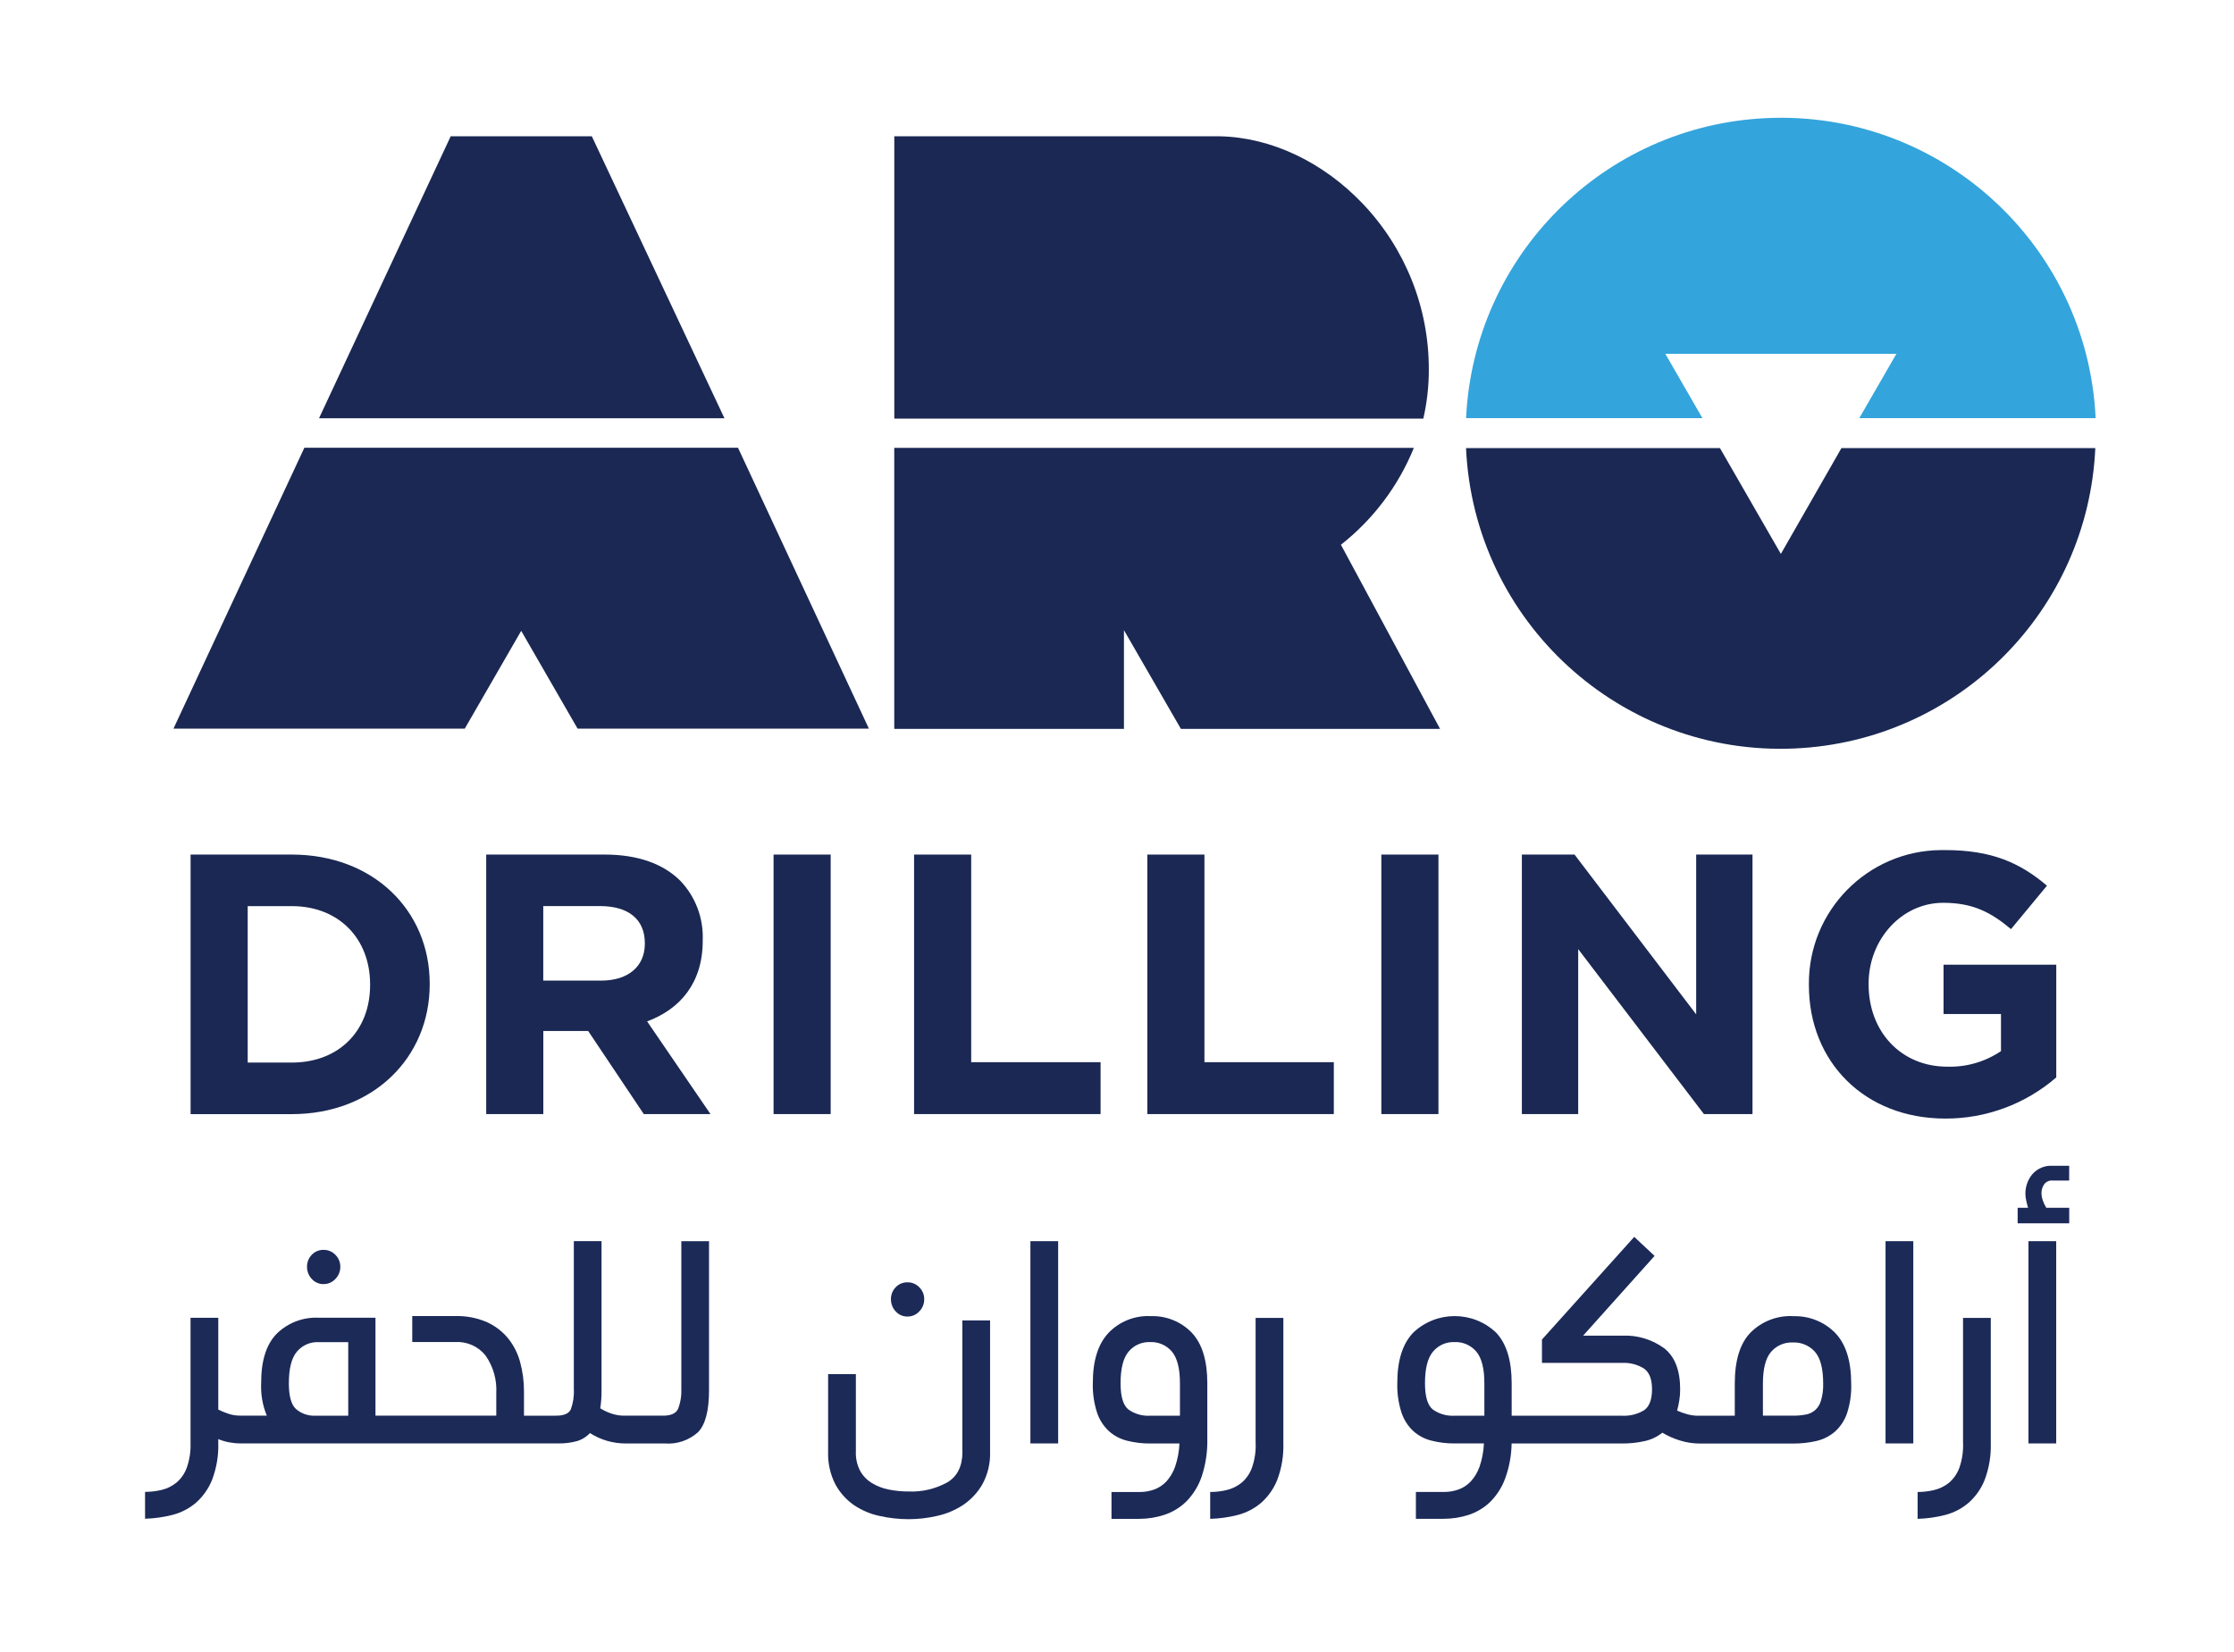
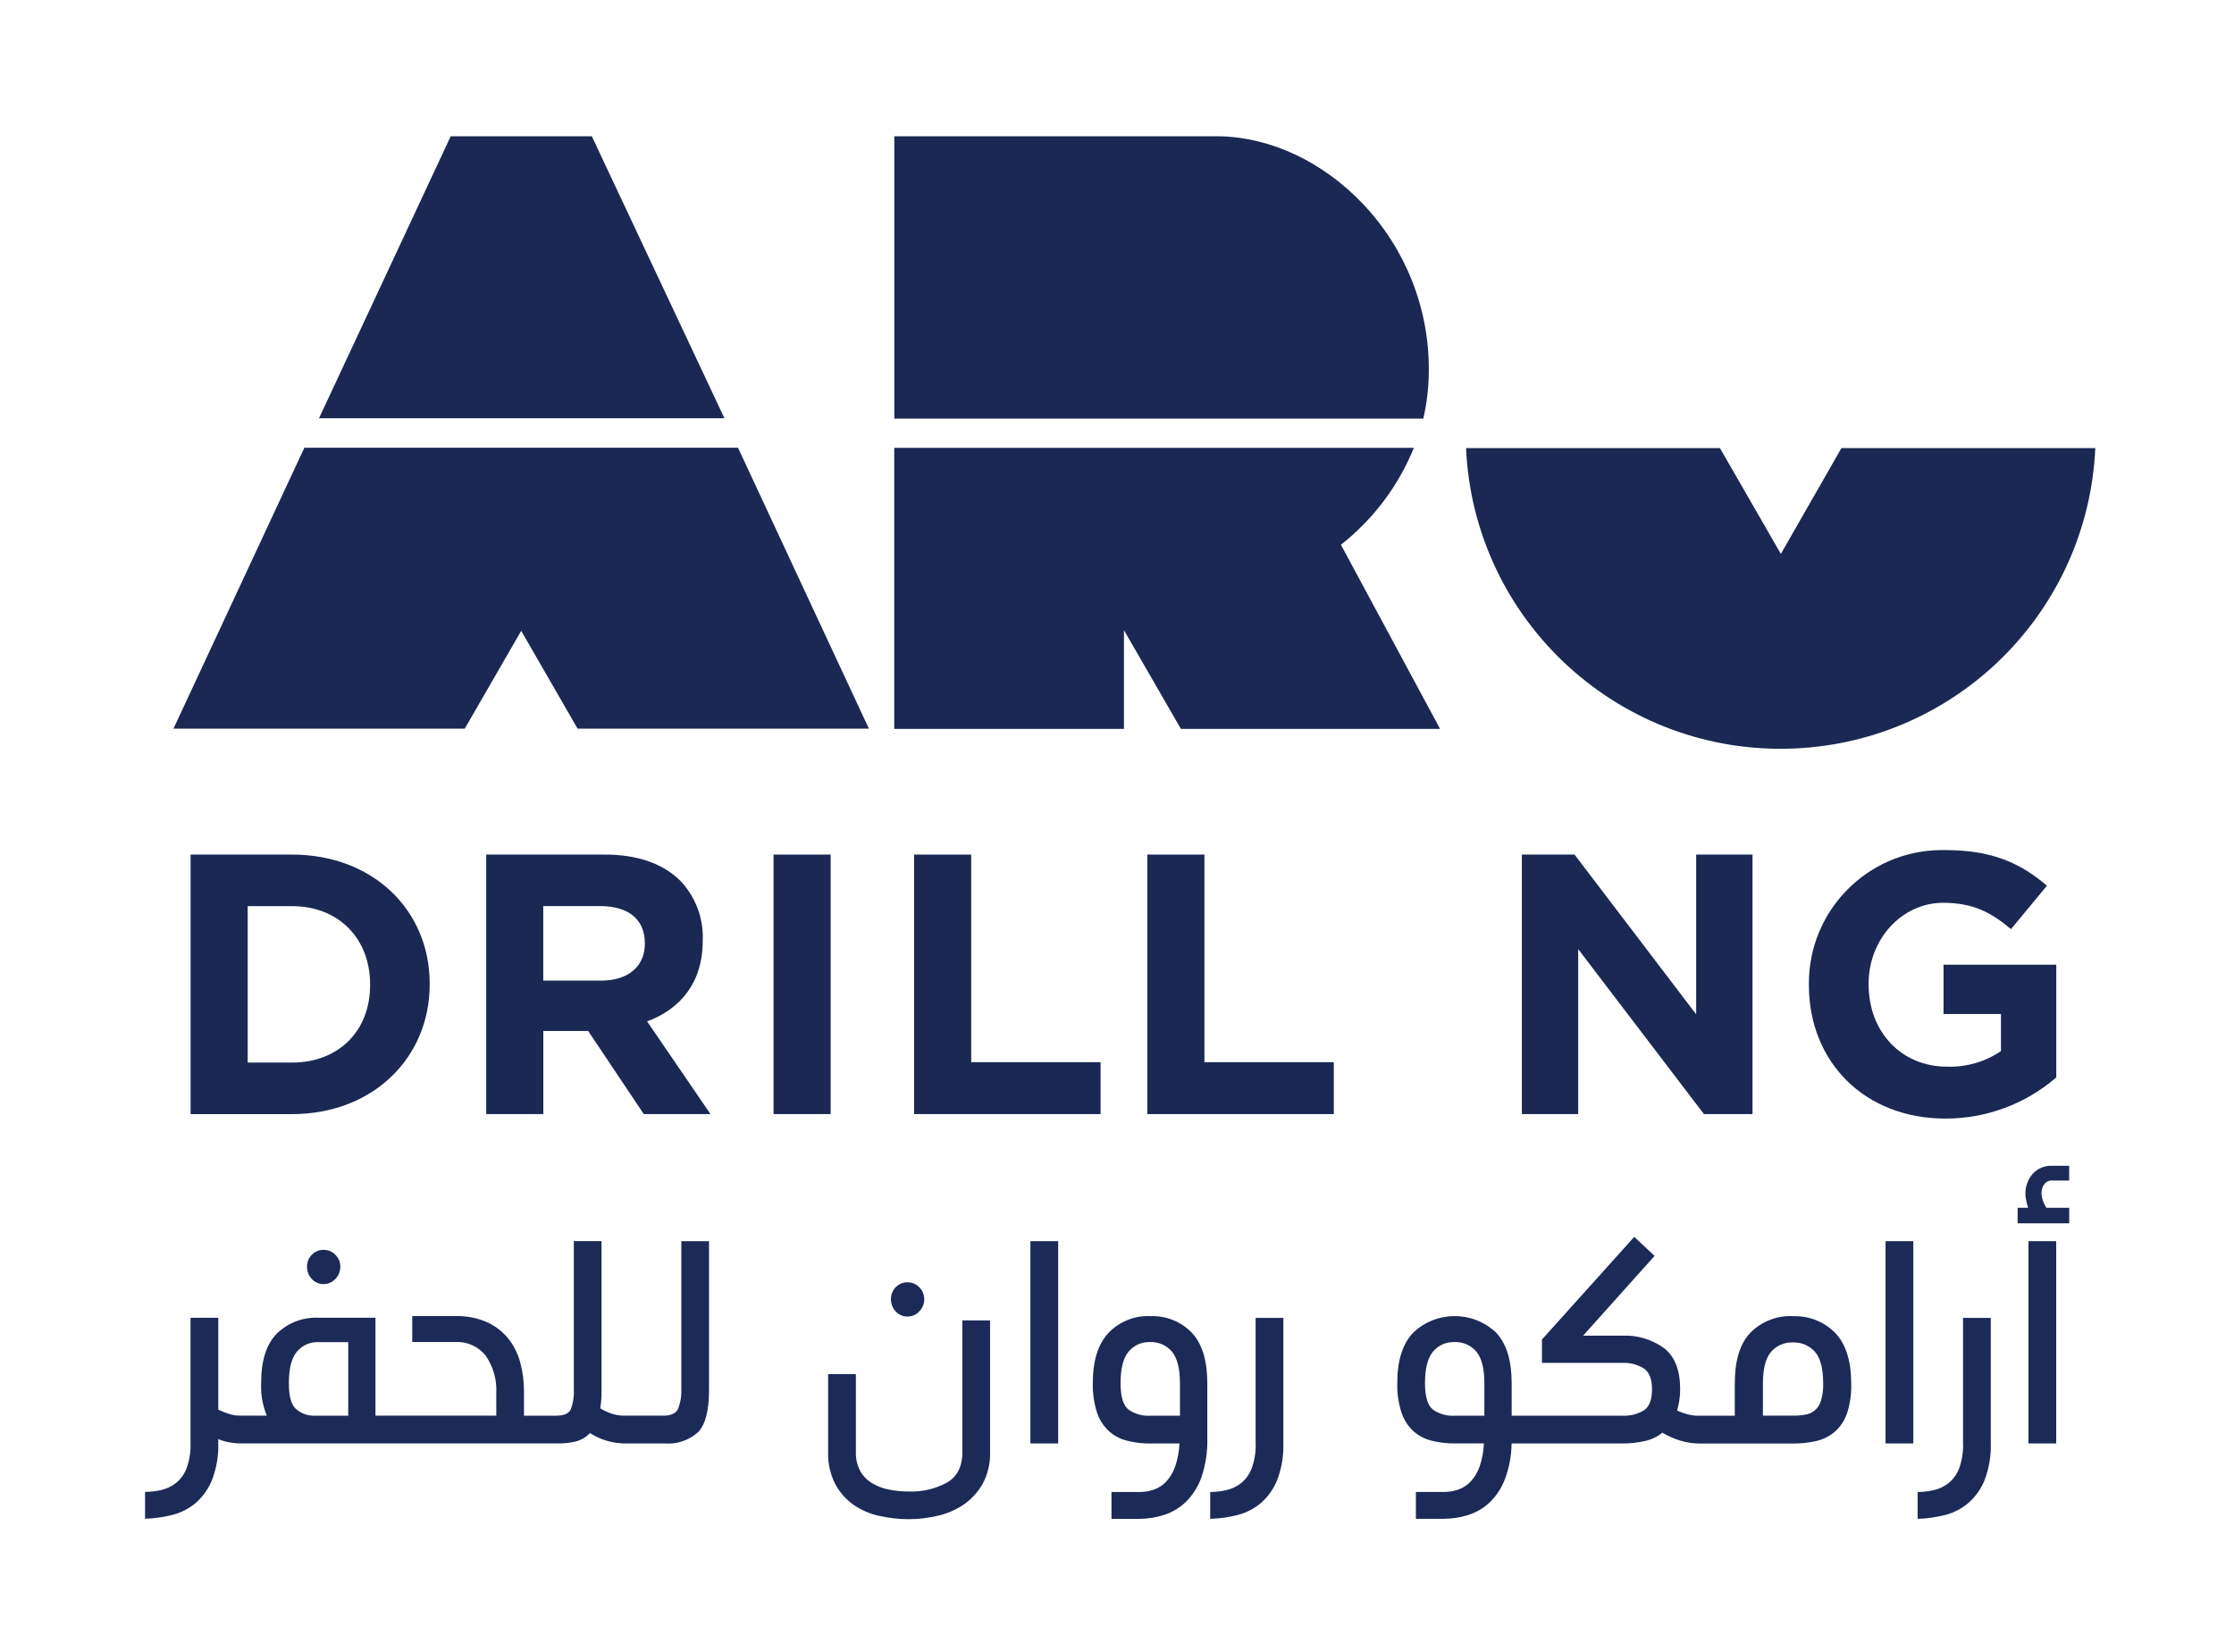
<svg xmlns="http://www.w3.org/2000/svg" id="Layer_1" viewBox="0 0 403.33 298.33">
  <defs>
    <style>      .cls-1 {        fill: none;      }      .cls-2 {        clip-path: url(#clippath-1);      }      .cls-3 {        fill: #1c2a58;      }      .cls-4 {        fill: #1a2853;      }      .cls-5 {        clip-path: url(#clippath);      }      .cls-6 {        fill: #34a4dc;      }    </style>
    <clipPath id="clippath">
      <rect class="cls-1" x="26.18" y="21.26" width="352.17" height="253.07" />
    </clipPath>
    <clipPath id="clippath-1">
      <rect class="cls-1" x="26.18" y="21.26" width="352.17" height="253.07" />
    </clipPath>
  </defs>
  <g id="Group_2">
    <g class="cls-5">
      <g id="Group_1">
        <path id="Path_1" class="cls-3" d="M58.44,231.87c.81,0,1.58-.34,2.12-.94.57-.58.89-1.37.88-2.19.01-.81-.31-1.58-.88-2.15-.55-.58-1.32-.91-2.12-.9-.82-.02-1.6.3-2.16.9-.56.58-.86,1.35-.85,2.15,0,.81.29,1.6.85,2.19.55.62,1.34.96,2.16.94" />
        <path id="Path_2" class="cls-3" d="M123,250.71c.07,1.27-.13,2.53-.59,3.71-.39.81-1.29,1.21-2.7,1.21h-7.04c-.74,0-1.48-.12-2.19-.35-.74-.24-1.45-.57-2.11-.98.17-1.06.24-2.13.23-3.2v-26.99h-5v26.75c.07,1.24-.12,2.48-.55,3.64-.37.76-1.25,1.13-2.66,1.13h-5.79v-4.38c.01-1.8-.23-3.59-.7-5.32-.43-1.59-1.19-3.07-2.23-4.34-1.05-1.25-2.37-2.24-3.87-2.9-1.78-.75-3.7-1.1-5.63-1.05h-7.74v4.69h7.82c2.1-.11,4.13.81,5.43,2.46,1.38,1.98,2.05,4.36,1.92,6.76v4.07h-21.81v-17.68h-10.32c-2.78-.12-5.48.92-7.47,2.85-1.9,1.9-2.86,4.89-2.85,8.96-.09,2.01.25,4.01,1.02,5.87h-4.85c-.68,0-1.35-.1-1.99-.31-.66-.21-1.3-.47-1.92-.78v-16.58h-5.01v22.6c.06,1.54-.18,3.08-.7,4.54-.39,1.03-1.03,1.95-1.88,2.66-.78.62-1.69,1.06-2.66,1.29-.97.23-1.97.35-2.97.35v4.85c1.68-.05,3.34-.28,4.97-.7,1.56-.4,3-1.15,4.22-2.19,1.29-1.14,2.3-2.58,2.93-4.18.79-2.11,1.17-4.36,1.1-6.61v-.7c.64.27,1.31.46,1.99.59.68.12,1.38.19,2.07.19h0s57.32,0,57.32,0c1.11.02,2.21-.11,3.29-.39.93-.26,1.78-.77,2.43-1.48,1.94,1.24,4.19,1.89,6.49,1.88h7.04c2.19.17,4.35-.57,5.98-2.03,1.33-1.36,1.99-3.89,1.99-7.59v-26.91h-5v26.59ZM62.86,255.64h-6.1c-1.24.01-2.44-.43-3.36-1.25-.83-.78-1.25-2.32-1.25-4.61,0-2.66.48-4.56,1.45-5.71.96-1.14,2.38-1.78,3.87-1.72h5.4v13.29h0Z" />
      </g>
    </g>
  </g>
  <g id="Group_4">
    <g class="cls-2">
      <g id="Group_3">
        <path id="Path_3" class="cls-3" d="M173.76,262.13c0,2.61-.91,4.46-2.74,5.55-2.13,1.17-4.53,1.74-6.96,1.64-1.21,0-2.41-.11-3.6-.35-1.08-.21-2.11-.61-3.05-1.17-.88-.54-1.61-1.29-2.11-2.19-.56-1.07-.83-2.27-.78-3.48v-14h-5.01v14c-.07,2.03.37,4.05,1.29,5.86.8,1.49,1.94,2.78,3.32,3.75,1.41.96,2.99,1.64,4.65,1.99,1.73.39,3.5.59,5.28.59,1.72,0,3.44-.2,5.12-.59,1.69-.36,3.29-1.04,4.73-1.99,1.43-.97,2.62-2.25,3.48-3.75.97-1.8,1.44-3.82,1.37-5.86v-23.7h-5.01v23.7Z" />
        <path id="Path_4" class="cls-3" d="M163.86,237.73c.81,0,1.58-.34,2.12-.94.57-.58.89-1.37.88-2.19.01-.81-.31-1.59-.88-2.15-.55-.58-1.32-.91-2.12-.9-.82-.02-1.6.3-2.16.9-.56.58-.86,1.35-.85,2.15,0,.81.29,1.6.85,2.19.55.62,1.34.96,2.16.94" />
        <rect id="Rectangle_2" class="cls-3" x="186.03" y="224.12" width="5.01" height="36.52" />
        <path id="Path_5" class="cls-3" d="M207.62,237.65c-2.8-.11-5.52.99-7.47,3.01-1.9,2.01-2.86,5.04-2.85,9.11-.05,1.78.21,3.55.74,5.24.41,1.28,1.14,2.44,2.11,3.36.93.85,2.06,1.46,3.29,1.77,1.37.35,2.77.52,4.18.51h5.32c-.06,1.42-.32,2.83-.78,4.18-.35,1-.89,1.92-1.6,2.7-.62.65-1.38,1.15-2.23,1.45-.8.28-1.65.43-2.5.43h-5.16v4.85h5.01c1.55,0,3.1-.25,4.58-.74,1.49-.5,2.84-1.33,3.95-2.43,1.23-1.26,2.17-2.79,2.74-4.46.74-2.23,1.08-4.57,1.02-6.92v-9.93c0-4.12-.94-7.17-2.82-9.15-1.96-2.02-4.69-3.1-7.51-2.97M213.03,255.64h-5.4c-1.38.07-2.74-.31-3.87-1.1-.96-.73-1.45-2.32-1.45-4.77,0-2.66.48-4.56,1.45-5.71.95-1.14,2.38-1.78,3.87-1.72,1.51-.07,2.97.57,3.95,1.72.96,1.15,1.45,3.05,1.45,5.71v5.87Z" />
        <path id="Path_6" class="cls-3" d="M226.7,260.57c.06,1.54-.18,3.08-.7,4.54-.39,1.03-1.03,1.95-1.88,2.66-.78.62-1.69,1.06-2.66,1.29-.97.23-1.97.35-2.97.35v4.85c1.68-.05,3.34-.28,4.97-.7,1.55-.4,3-1.15,4.22-2.19,1.29-1.14,2.3-2.58,2.93-4.18.79-2.11,1.16-4.36,1.09-6.61v-22.6h-5.01v22.6Z" />
        <path id="Path_7" class="cls-3" d="M323.68,237.65c-2.83-.12-5.58.94-7.59,2.93-1.93,1.95-2.89,5.04-2.89,9.27v5.79h-6.65c-.65,0-1.29-.1-1.92-.27-.63-.17-1.24-.39-1.84-.66.15-.57.29-1.17.39-1.8.11-.67.16-1.35.16-2.03,0-3.44-.96-5.92-2.89-7.43-2.2-1.6-4.87-2.4-7.59-2.27h-7.04l12.9-14.4-3.67-3.44-16.66,18.54v4.22h14.47c1.39-.07,2.77.28,3.95,1.02.97.68,1.45,1.93,1.45,3.75s-.48,3.14-1.45,3.79c-1.19.71-2.56,1.05-3.95.98h-19.94v-5.87c0-4.12-.94-7.17-2.82-9.15-4.21-3.98-10.79-3.96-14.98.04-1.9,2.01-2.86,5.04-2.85,9.11-.05,1.78.21,3.55.74,5.24.41,1.28,1.14,2.44,2.11,3.36.93.85,2.06,1.45,3.29,1.76,1.37.35,2.77.52,4.18.51h5.32c-.06,1.42-.32,2.83-.78,4.18-.35,1-.89,1.92-1.61,2.7-.61.65-1.38,1.15-2.23,1.45-.8.28-1.65.43-2.5.43h-5.16v4.85h5c1.53,0,3.04-.23,4.5-.7,1.43-.47,2.74-1.24,3.83-2.27,1.21-1.18,2.14-2.61,2.74-4.18.77-2.07,1.18-4.25,1.21-6.45h19.94c1.37.01,2.73-.13,4.07-.43,1.17-.25,2.27-.77,3.21-1.52.99.6,2.06,1.07,3.17,1.41,1.18.37,2.41.55,3.64.55h16.74c1.45.01,2.89-.14,4.3-.47,1.24-.29,2.39-.88,3.35-1.72.99-.91,1.73-2.05,2.15-3.32.55-1.71.8-3.49.74-5.28,0-4.12-.96-7.18-2.89-9.19-2.01-2.04-4.8-3.13-7.66-3.01M267.99,255.64h-5.4c-1.38.07-2.74-.31-3.87-1.1-.96-.73-1.45-2.32-1.45-4.77,0-2.66.48-4.56,1.45-5.71.95-1.14,2.38-1.78,3.87-1.72,1.51-.07,2.97.57,3.95,1.72.96,1.15,1.45,3.05,1.45,5.71v5.87ZM328.76,252.9c-.34,1.34-1.45,2.34-2.81,2.54-.75.13-1.51.2-2.27.19h-5.4v-5.79c0-2.66.48-4.56,1.45-5.71.98-1.15,2.44-1.79,3.95-1.72,1.51-.07,2.98.55,3.99,1.68.99,1.12,1.49,3.04,1.49,5.75.03,1.03-.1,2.06-.39,3.05" />
        <rect id="Rectangle_3" class="cls-3" x="340.42" y="224.12" width="5.01" height="36.52" />
        <path id="Path_8" class="cls-3" d="M354.42,260.57c.05,1.54-.18,3.08-.7,4.54-.39,1.03-1.03,1.95-1.88,2.66-.78.62-1.69,1.06-2.66,1.29-.97.23-1.97.35-2.97.35v4.85c1.68-.05,3.34-.28,4.97-.7,1.56-.4,3-1.15,4.22-2.19,1.3-1.14,2.3-2.58,2.93-4.18.79-2.11,1.16-4.36,1.09-6.61v-22.6h-5.01v22.6Z" />
        <path id="Path_9" class="cls-3" d="M370.6,213.17h2.97v-2.66h-2.97c-1.4-.1-2.76.47-3.68,1.52-.83,1-1.27,2.26-1.25,3.56,0,.42.06.84.16,1.25.1.47.21.89.32,1.25h-1.88v2.81h9.31v-2.81h-4.14c-.26-.42-.47-.86-.63-1.33-.15-.43-.23-.87-.24-1.32,0-.56.16-1.1.47-1.57.36-.49.95-.76,1.56-.7" />
        <rect id="Rectangle_4" class="cls-3" x="366.22" y="224.12" width="5.01" height="36.52" />
-         <path id="Path_10" class="cls-6" d="M300.66,63.89h41.72l-6.7,11.61h42.67c-1.47-31.39-28.11-55.64-59.49-54.17-29.33,1.37-52.79,24.84-54.17,54.17h42.67l-6.7-11.61Z" />
        <path id="Path_11" class="cls-4" d="M332.46,80.91l-10.94,19.11-11-19.11h-45.84c1.42,31.37,28,55.66,59.37,54.24,29.39-1.33,52.91-24.85,54.24-54.24h-45.83Z" />
        <path id="Path_12" class="cls-4" d="M106.84,24.61h-25.47l-23.77,50.91h73.19l-23.94-50.91Z" />
        <path id="Path_13" class="cls-4" d="M133.25,80.85H54.95l-23.63,50.72h52.59l10.19-17.66,10.18,17.66h52.59l-23.63-50.72Z" />
        <path id="Path_14" class="cls-4" d="M257.96,66.75c.04-11.15-4.23-21.87-11.91-29.95-7.19-7.56-16.57-12-25.83-12.19h-58.76v50.98h95.51c.66-2.9,1-5.86.99-8.84M242.1,98.36c5.83-4.59,10.37-10.61,13.16-17.49h-93.81v50.74h41.47v-17.82l10.28,17.82h46.79l-17.9-33.25Z" />
        <path id="Path_15" class="cls-4" d="M34.41,154.31h18.27c14.73,0,24.9,10.11,24.9,23.3v.14c0,13.19-10.18,23.43-24.9,23.43h-18.27v-46.86ZM52.69,191.87c8.44,0,14.13-5.69,14.13-13.99v-.13c0-8.3-5.69-14.13-14.13-14.13h-7.97v28.25h7.96Z" />
        <path id="Path_16" class="cls-4" d="M87.77,154.31h21.42c5.96,0,10.58,1.67,13.66,4.76,2.73,2.88,4.18,6.74,4.02,10.71v.13c0,7.56-4.08,12.32-10.04,14.52l11.44,16.74h-12.04l-10.04-15h-8.1v15h-10.31v-46.86ZM108.52,177.07c5.02,0,7.9-2.68,7.9-6.63v-.13c0-4.41-3.08-6.7-8.1-6.7h-10.24v13.46h10.44Z" />
        <rect id="Rectangle_5" class="cls-4" x="139.66" y="154.31" width="10.31" height="46.86" />
        <path id="Path_17" class="cls-4" d="M165.03,154.31h10.31v37.49h23.36v9.37h-33.67v-46.86h0Z" />
        <path id="Path_18" class="cls-4" d="M207.14,154.31h10.31v37.49h23.36v9.37h-33.67v-46.86h0Z" />
-         <rect id="Rectangle_6" class="cls-4" x="249.39" y="154.31" width="10.31" height="46.86" />
        <path id="Path_19" class="cls-4" d="M274.76,154.31h9.51l21.96,28.85v-28.85h10.17v46.86h-8.77l-22.7-29.79v29.79h-10.17v-46.86h0Z" />
        <path id="Path_20" class="cls-4" d="M326.58,177.87v-.13c-.1-13.28,10.58-24.14,23.86-24.24.23,0,.47,0,.71,0,8.43,0,13.52,2.28,18.41,6.43l-6.49,7.84c-3.61-3.01-6.83-4.75-12.25-4.75-7.5,0-13.46,6.62-13.46,14.59v.14c0,8.57,5.89,14.86,14.19,14.86,3.45.11,6.85-.88,9.71-2.81v-6.7h-10.37v-8.9h20.35v20.35c-5.56,4.81-12.67,7.45-20.02,7.43-14.6,0-24.64-10.24-24.64-24.1" />
      </g>
    </g>
  </g>
</svg>